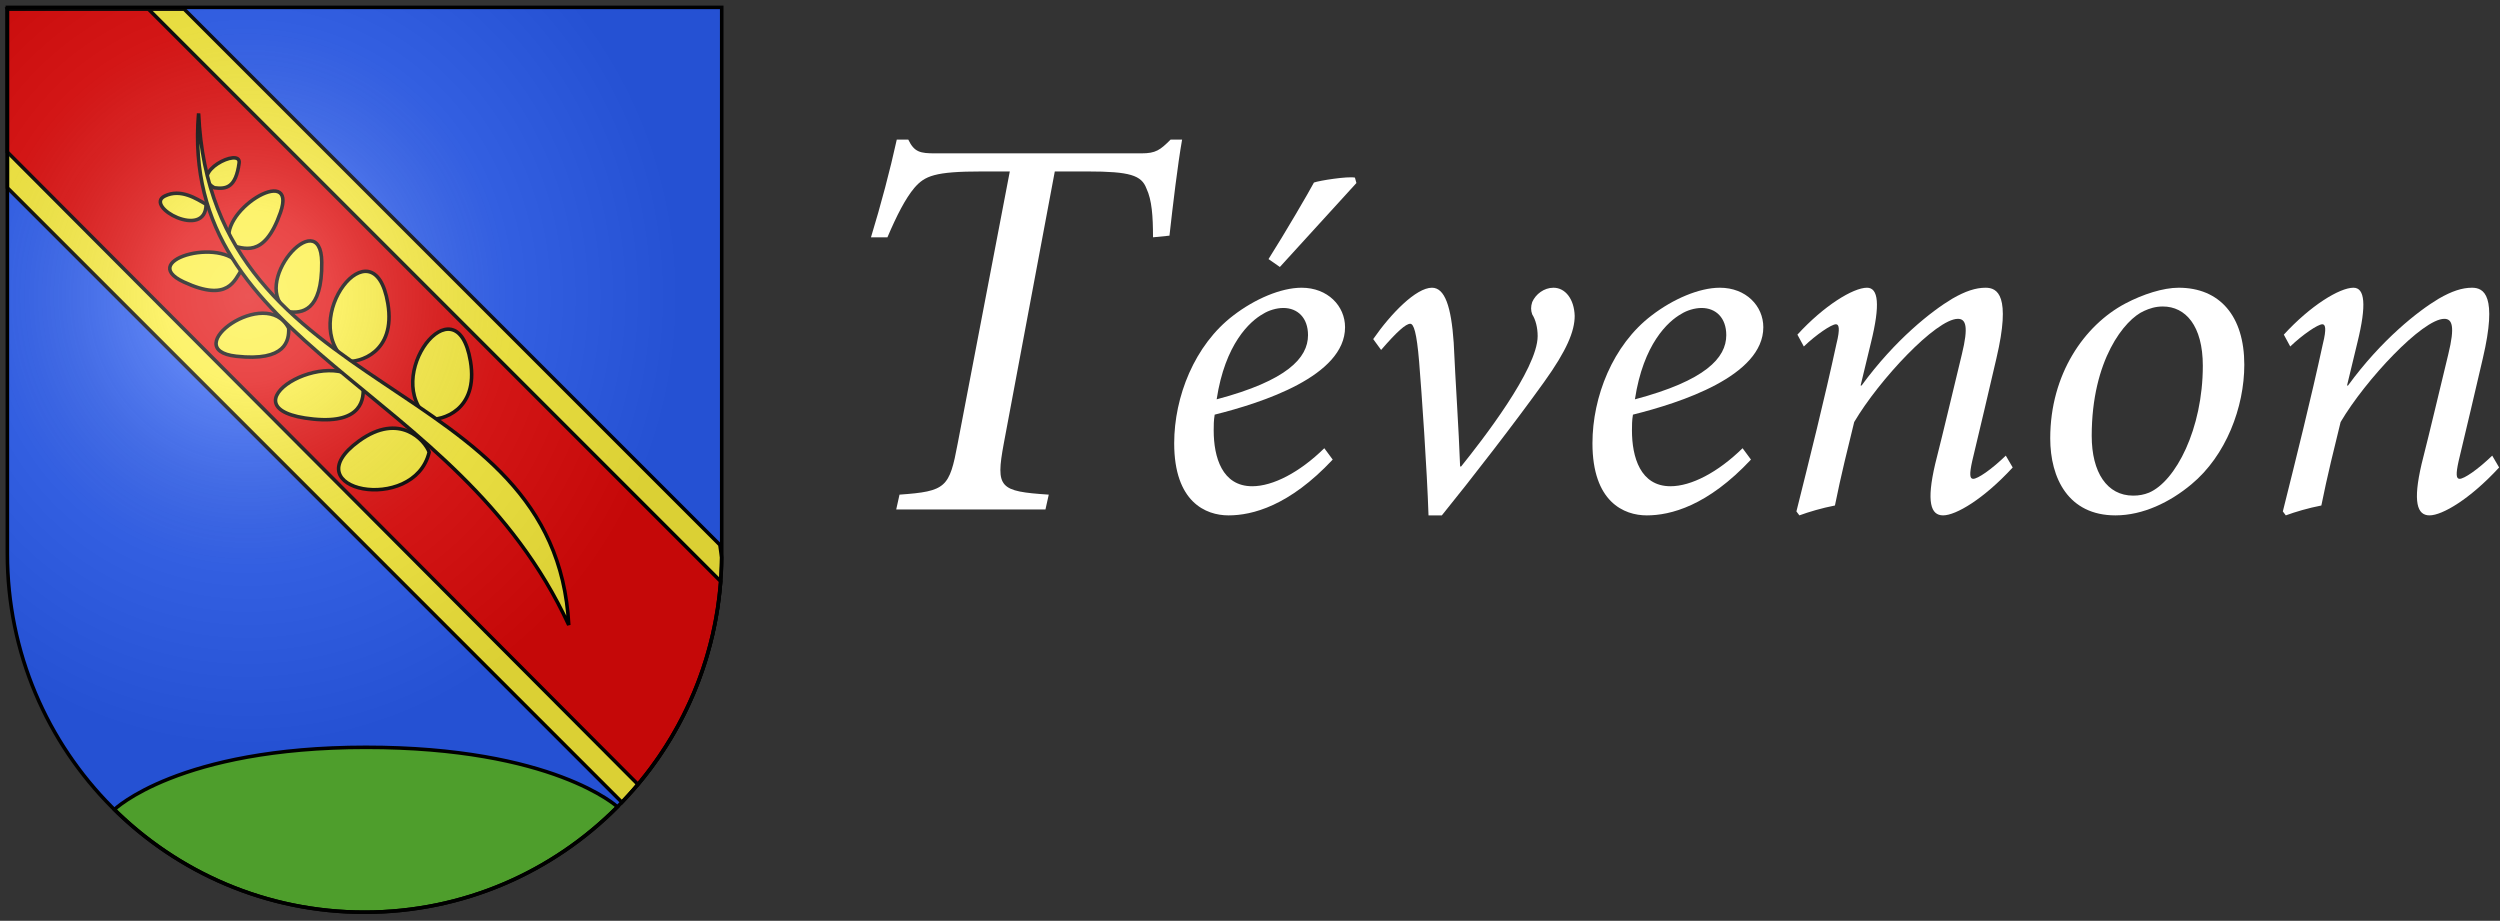
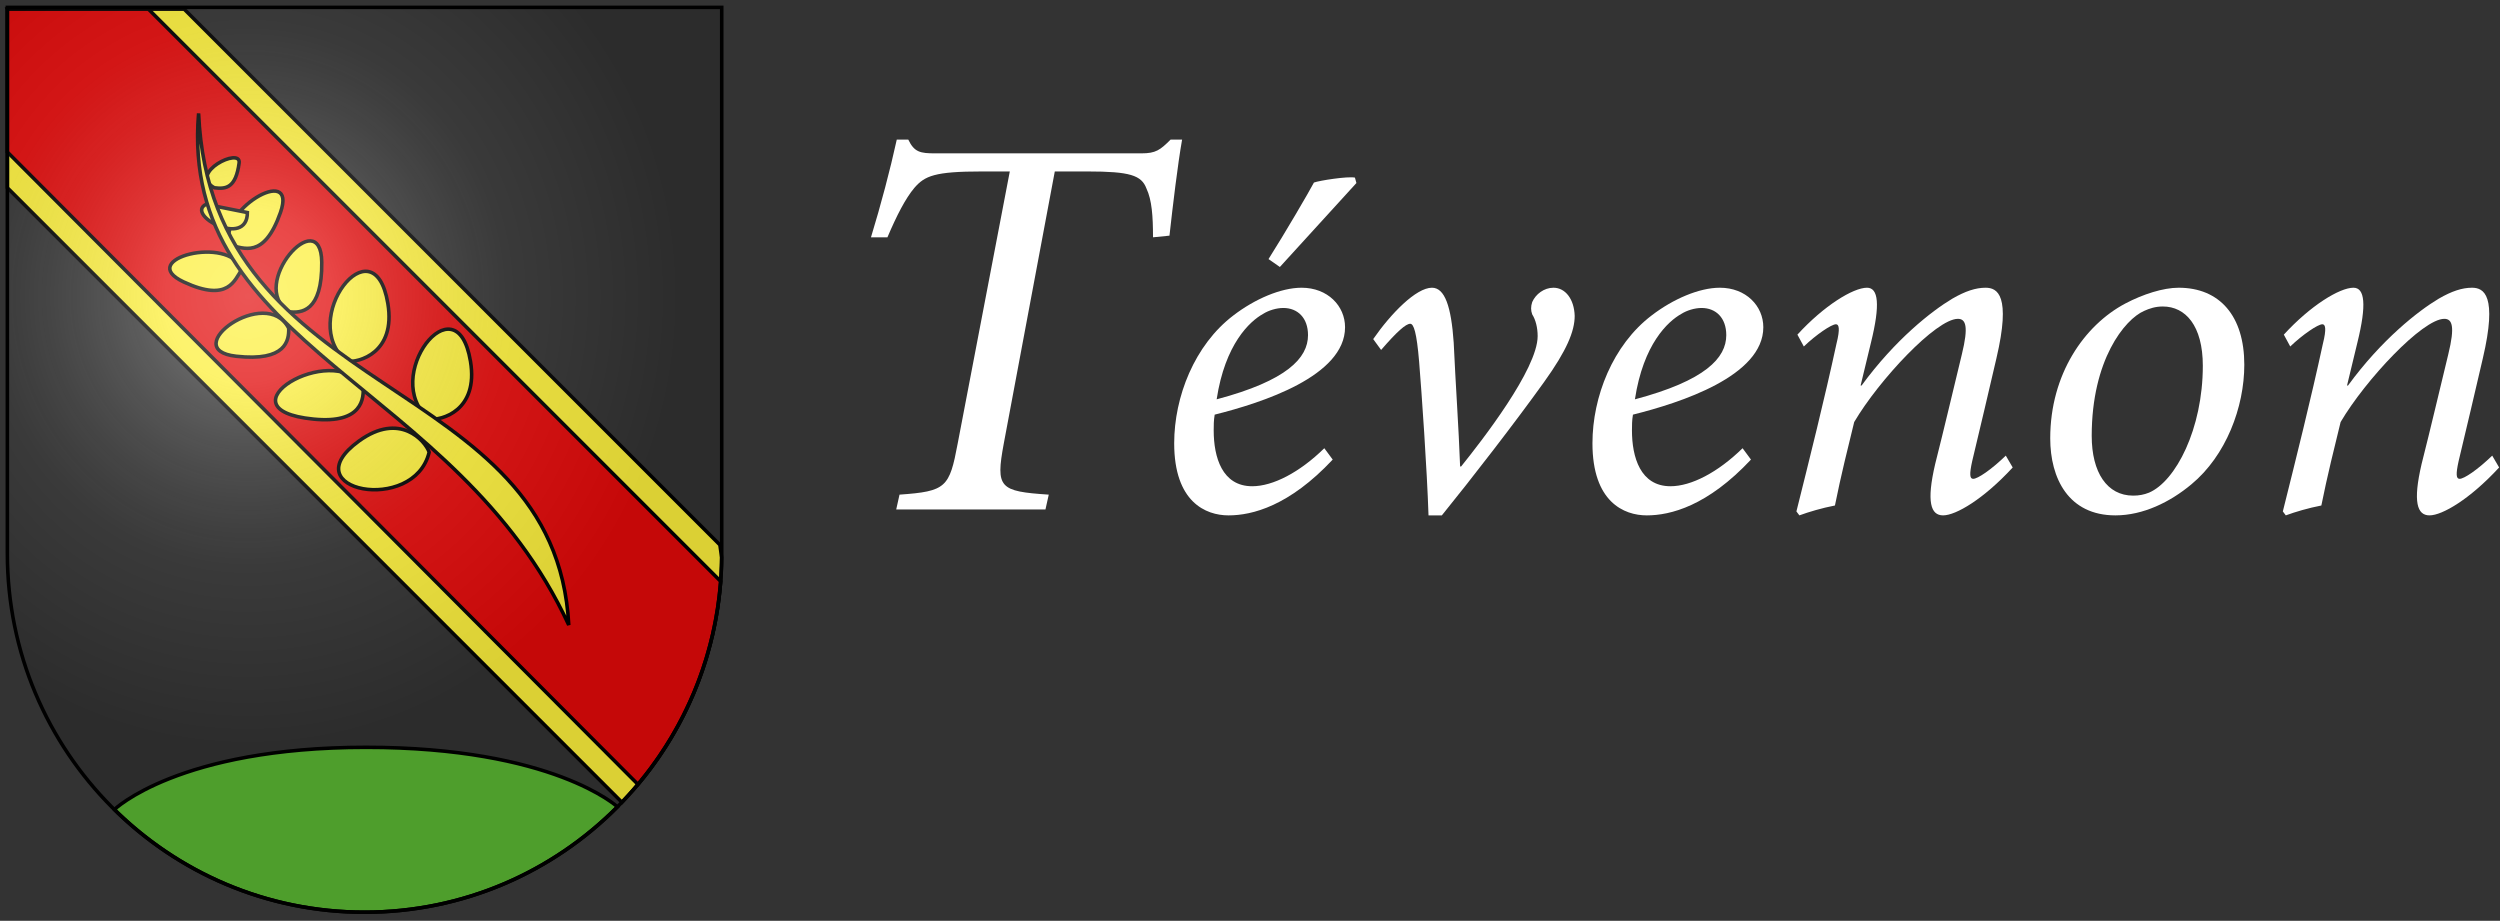
<svg xmlns="http://www.w3.org/2000/svg" width="100%" height="100%" viewBox="0 0 1458 537" version="1.1" xml:space="preserve" style="fill-rule:evenodd;clip-rule:evenodd;">
  <rect x="0" y="0" width="1458" height="537" fill="#333333" stroke="none" />
  <g>
-     <path id="path1899" d="M4.294,4.294l0,318.619c0,115.479 93.263,209.093 208.308,209.093c115.045,0 208.307,-93.614 208.307,-209.093l0,-318.619l-416.615,0Z" style="fill:#2b5df2;fill-rule:nonzero;" />
    <path id="path5109" d="M4.294,5.336l0,104.154l358.398,358.397c0.918,-1.002 1.858,-1.999 2.799,-2.995c0.137,-0.145 0.275,-0.289 0.412,-0.434c0.879,-0.959 1.742,-1.932 2.604,-2.907c0.169,-0.192 0.352,-0.372 0.521,-0.564c0.081,-0.093 0.157,-0.19 0.238,-0.283c0.944,-1.08 1.878,-2.176 2.799,-3.276c0.938,-1.119 1.841,-2.246 2.756,-3.385c0.061,-0.076 0.134,-0.141 0.195,-0.217c0.065,-0.08 0.132,-0.159 0.196,-0.239c0.873,-1.093 1.73,-2.208 2.582,-3.32c0.034,-0.044 0.074,-0.085 0.108,-0.13c0.028,-0.037 0.059,-0.072 0.087,-0.108c0.919,-1.203 1.819,-2.423 2.712,-3.646c0.905,-1.239 1.813,-2.494 2.691,-3.754c0.015,-0.021 0.029,-0.043 0.043,-0.065c0.639,-0.916 1.264,-1.828 1.888,-2.755c0.248,-0.368 0.493,-0.737 0.738,-1.107c0.057,-0.087 0.116,-0.174 0.174,-0.26c0.805,-1.217 1.606,-2.454 2.386,-3.689c1.616,-2.556 3.181,-5.139 4.687,-7.768c0.053,-0.093 0.099,-0.19 0.152,-0.282c1.555,-2.725 3.057,-5.49 4.492,-8.289c0.599,-1.17 1.179,-2.355 1.757,-3.537c0.114,-0.232 0.235,-0.462 0.348,-0.694c0.101,-0.21 0.202,-0.419 0.303,-0.63c0.579,-1.206 1.137,-2.426 1.693,-3.645c0.655,-1.436 1.307,-2.887 1.931,-4.34c0.624,-1.453 1.231,-2.913 1.823,-4.383c0.591,-1.47 1.155,-2.941 1.714,-4.427c0.559,-1.485 1.101,-2.968 1.627,-4.469c0.481,-1.373 0.958,-2.759 1.411,-4.145c0.043,-0.13 0.088,-0.26 0.13,-0.39c0.288,-0.886 0.57,-1.779 0.846,-2.669c0.197,-0.636 0.395,-1.272 0.586,-1.91c0.104,-0.346 0.202,-0.695 0.304,-1.041c0.343,-1.168 0.675,-2.34 0.998,-3.516c0.006,-0.022 0.016,-0.043 0.022,-0.065c0.011,-0.042 0.01,-0.088 0.021,-0.13c0.412,-1.505 0.815,-3.016 1.194,-4.535c0.312,-1.251 0.621,-2.494 0.911,-3.754c0.025,-0.108 0.041,-0.218 0.065,-0.325c0.177,-0.773 0.353,-1.546 0.521,-2.322c0.218,-1.009 0.426,-2.023 0.629,-3.038c0.301,-1.495 0.6,-3.007 0.868,-4.513c0.017,-0.093 0.027,-0.189 0.044,-0.282c0.288,-1.63 0.552,-3.261 0.803,-4.904c0.241,-1.586 0.466,-3.176 0.672,-4.774c0.18,-1.394 0.325,-2.786 0.478,-4.188c0.025,-0.232 0.062,-0.462 0.086,-0.694c0.006,-0.051 0.017,-0.101 0.022,-0.152c0.166,-1.586 0.304,-3.177 0.434,-4.774c0.134,-1.647 0.251,-3.31 0.347,-4.969c0.089,-1.535 0.162,-3.077 0.217,-4.622c0.005,-0.122 0.018,-0.246 0.022,-0.368c0.003,-0.094 -0.003,-0.189 -0,-0.282c0.045,-1.373 0.068,-2.744 0.087,-4.123c0.002,-0.203 0.019,-0.405 0.021,-0.608c-0.001,-0.014 0.002,-0.029 0,-0.043c-0.302,-2.414 -0.655,-4.869 -1.041,-7.378l-312.439,-312.439l-103.113,-0Z" style="fill:#fcef3c;fill-rule:nonzero;stroke:#000;stroke-width:2.08px;" />
    <path id="path3362" d="M4.294,5.336l0,83.323l367.75,368.791c0.693,-0.828 1.379,-1.658 2.061,-2.496c0.343,-0.421 0.68,-0.856 1.02,-1.28c0.338,-0.423 0.685,-0.833 1.02,-1.258c0.108,-0.138 0.217,-0.275 0.325,-0.413c0.555,-0.709 1.103,-1.432 1.649,-2.148c0.471,-0.616 0.947,-1.223 1.411,-1.844c0.182,-0.245 0.361,-0.492 0.542,-0.738c22.492,-30.465 36.92,-67.281 40.143,-107.278c0.025,-0.312 0.063,-0.621 0.087,-0.933l-333.726,-333.726l-82.282,-0Z" style="fill:#e20909;fill-rule:nonzero;stroke:#000;stroke-width:2.08px;" />
    <g id="g6485">
      <path id="path6441" d="M250.286,244.428c7.019,0.938 28.912,-4.819 24.093,-33.73c-8.078,-48.471 -53.004,9.637 -24.093,33.73Z" style="fill:#fcef3c;stroke:#000;stroke-width:2.08px;" />
      <path id="path6459" d="M250.286,263.702c-2.294,-6.699 -17.22,-23.718 -40.938,-6.498c-39.764,28.87 32.289,43.124 40.938,6.498Z" style="fill:#fcef3c;stroke:#000;stroke-width:2.08px;" />
      <path id="path6457" d="M211.738,225.154c0.581,7.057 -0.141,22.124 -28.911,19.274c-56.619,-5.61 11.09,-45.892 28.911,-19.274Z" style="fill:#fcef3c;stroke:#000;stroke-width:2.08px;" />
      <path id="path6443" d="M202.101,210.698c7.019,0.938 28.911,-4.819 24.093,-33.73c-8.079,-48.471 -53.004,9.637 -24.093,33.73Z" style="fill:#fcef3c;stroke:#000;stroke-width:2.08px;" />
      <path id="path6445" d="M168.371,181.787c7.019,0.938 19.639,0.396 19.274,-28.912c-0.434,-34.881 -43.38,13.361 -19.274,28.912Z" style="fill:#fcef3c;stroke:#000;stroke-width:2.08px;" />
      <path id="path6447" d="M134.641,143.238c7.019,0.939 19.222,8.388 28.912,-19.274c10.379,-29.63 -38.549,0 -28.912,19.274Z" style="fill:#fcef3c;stroke:#000;stroke-width:2.08px;" />
      <path id="path6453" d="M141.066,157.199c-4.236,5.675 -7.439,19.608 -33.993,7.199c-28.444,-13.291 26.947,-27.564 33.993,-7.199Z" style="fill:#fcef3c;stroke:#000;stroke-width:2.08px;" />
      <path id="path6455" d="M168.371,191.424c0.244,7.077 -1.536,19.583 -30.666,16.339c-34.669,-3.861 17.561,-41.857 30.666,-16.339Z" style="fill:#fcef3c;stroke:#000;stroke-width:2.08px;" />
-       <path id="path6451" d="M120.186,119.146c-5.533,-3.185 -14.815,-9.373 -24.093,-4.819c-12.475,6.123 24.083,25.889 24.093,4.819Z" style="fill:#fcef3c;stroke:#000;stroke-width:2.08px;" />
+       <path id="path6451" d="M120.186,119.146c-12.475,6.123 24.083,25.889 24.093,4.819Z" style="fill:#fcef3c;stroke:#000;stroke-width:2.08px;" />
      <path id="path6449" d="M125.004,109.509c7.019,0.938 12.539,-0.128 14.456,-14.456c1.277,-9.543 -30.029,5.891 -14.456,14.456Z" style="fill:#fcef3c;stroke:#000;stroke-width:2.08px;" />
      <path id="path6439" d="M115.821,66.142c7.489,169.56 208.159,150.388 215.884,298.367c-65.411,-141.764 -227.424,-161.363 -215.884,-298.367Z" style="fill:#fcef3c;stroke:#000;stroke-width:2.08px;" />
    </g>
    <path id="path6508" d="M66.7,472.118c37.583,37.036 89.074,59.888 145.902,59.888c57.632,0 109.794,-23.484 147.507,-61.45c0,-0 -37.452,-34.718 -146.704,-34.718c-109.253,-0 -146.705,36.28 -146.705,36.28Z" style="fill:#5ab532;stroke:#000;stroke-width:2.08px;" />
    <path id="path2346" d="M4.294,4.294l0,318.619c0,115.479 93.263,209.093 208.308,209.093c115.045,0 208.307,-93.614 208.307,-209.093l0,-318.619l-416.615,0Z" style="fill:url(#_Radial1);fill-rule:nonzero;" />
    <path id="path3239" d="M4.294,4.294l0,318.619c0,115.479 93.263,209.093 208.308,209.093c115.045,0 208.307,-93.614 208.307,-209.093l0,-318.619l-416.615,0Z" style="fill:none;fill-rule:nonzero;stroke:#000;stroke-width:2.08px;" />
  </g>
  <g>
    <path d="M682.674,81.433c-6.08,6.08 -8.64,8 -16.96,8l-120.32,0c-8.64,0 -12.16,-0.64 -15.68,-8l-6.72,0c-3.84,17.6 -9.28,38.08 -15.04,56.96l9.6,0c5.44,-12.8 10.56,-22.72 15.68,-28.8c6.08,-7.04 11.84,-9.6 39.36,-9.6l16.32,0l-30.4,158.72c-4.8,25.6 -6.72,27.84 -33.92,29.76l-1.92,8.64l87.04,0l1.92,-8.64c-28.8,-1.92 -31.04,-3.84 -26.24,-29.76l29.76,-158.72l19.2,0c24.64,0 31.36,2.24 34.24,9.92c3.2,6.72 3.84,16.32 3.84,28.48l9.6,-0.96c1.92,-17.28 4.8,-41.6 7.36,-56l-6.72,0Z" style="fill:#fff;fill-rule:nonzero;" />
    <path d="M772.338,261.401c-14.4,14.112 -29.952,22.176 -42.048,22.176c-17.568,0 -22.464,-16.992 -22.464,-32.544c-0,-2.88 -0,-5.76 0.576,-9.216c27.648,-6.912 76.032,-22.464 76.032,-50.976c-0,-12.384 -10.08,-23.04 -25.344,-23.04c-12.096,0 -27.36,6.624 -39.744,16.128c-22.752,17.28 -34.56,47.52 -34.56,74.592c-0,34.272 18.432,42.048 31.68,42.048c13.824,0 35.424,-5.472 60.768,-32.544l-4.896,-6.624Zm-23.904,-81.792c8.352,0 14.4,5.76 14.4,15.84c-0,13.248 -12.096,26.496 -53.28,37.44c4.896,-32.256 19.296,-45.504 27.072,-49.824c3.168,-2.016 7.776,-3.456 11.808,-3.456Zm42.624,-72.864l-0.864,-3.168c-4.32,-0.864 -20.736,1.728 -23.904,2.88c-2.88,5.472 -16.992,29.664 -26.496,44.64l6.624,4.608l44.64,-48.96Z" style="fill:#fff;fill-rule:nonzero;" />
    <path d="M851.538,272.057c-0.864,-23.616 -2.592,-46.944 -3.744,-72.288c-1.44,-21.024 -5.184,-31.968 -12.672,-31.968c-9.216,0 -23.904,14.976 -34.272,29.952l4.608,6.336c9.216,-10.656 14.4,-15.264 16.992,-15.264c2.016,0 3.744,4.896 5.184,22.176c1.44,17.568 4.608,62.784 5.472,89.568l7.776,0c17.28,-21.312 42.912,-54.432 59.616,-77.76c13.248,-18.432 17.856,-29.664 17.856,-38.592c-0.288,-9.792 -5.472,-16.416 -12.384,-16.416c-5.472,0 -10.368,3.744 -12.384,8.352c-0.864,2.592 -0.864,4.896 -0,7.2c2.016,3.168 3.168,7.776 3.168,12.672c-0,19.296 -32.832,61.344 -44.64,76.032l-0.576,0Z" style="fill:#fff;fill-rule:nonzero;" />
    <path d="M1016.27,261.401c-14.4,14.112 -29.952,22.176 -42.048,22.176c-17.568,0 -22.464,-16.992 -22.464,-32.544c-0,-2.88 -0,-5.76 0.576,-9.216c27.648,-6.912 76.032,-22.464 76.032,-50.976c-0,-12.384 -10.08,-23.04 -25.344,-23.04c-12.096,0 -27.36,6.624 -39.744,16.128c-22.752,17.28 -34.56,47.52 -34.56,74.592c-0,34.272 18.432,42.048 31.68,42.048c13.824,0 35.424,-5.472 60.768,-32.544l-4.896,-6.624Zm-23.904,-81.792c8.352,0 14.4,5.76 14.4,15.84c-0,13.248 -12.096,26.496 -53.28,37.44c4.896,-32.256 19.296,-45.504 27.072,-49.824c3.168,-2.016 7.776,-3.456 11.808,-3.456Z" style="fill:#fff;fill-rule:nonzero;" />
    <path d="M1169.78,265.721c-8.64,8.352 -16.416,13.536 -19.008,13.536c-2.016,0 -2.304,-2.592 -0.576,-10.368c4.896,-20.16 9.504,-40.32 14.112,-59.904c8.64,-36.864 0.576,-41.184 -6.336,-41.184c-5.76,0 -11.808,2.016 -19.296,6.336c-12.096,7.2 -33.408,23.904 -52.992,50.688l-0.576,0l6.048,-25.056c5.472,-22.176 4.32,-31.968 -2.304,-31.968c-8.064,0 -25.056,10.368 -40.608,27.36l3.744,6.912c7.2,-6.912 16.128,-12.96 18.72,-12.96c1.728,0 2.592,2.304 0.288,11.52c-6.912,31.968 -15.552,66.528 -23.328,97.632l1.728,2.304c5.472,-2.016 13.248,-4.32 20.736,-5.76c3.456,-17.28 7.776,-34.56 11.232,-48.672c14.4,-24.48 47.808,-60.192 60.48,-60.192c4.608,0 6.336,4.32 2.304,20.736c-5.184,21.312 -10.08,42.336 -15.552,63.936c-5.184,22.176 -2.592,29.952 4.608,29.952c7.488,0 23.616,-9.504 40.608,-27.936l-4.032,-6.912Z" style="fill:#fff;fill-rule:nonzero;" />
    <path d="M1233.71,300.569c16.128,0 31.968,-7.776 44.352,-18.144c20.16,-16.704 30.816,-44.928 30.816,-69.696c-0,-28.512 -14.4,-44.928 -38.304,-44.928c-8.928,0 -20.736,3.744 -31.104,9.216c-23.904,12.672 -43.776,41.184 -43.776,78.624c-0,23.328 10.656,44.928 38.016,44.928Zm10.368,-11.52c-15.264,0 -24.192,-13.536 -24.192,-34.848c-0,-44.352 19.296,-67.968 30.528,-72.864c3.168,-1.44 6.624,-2.592 10.944,-2.592c13.248,0 23.328,11.232 23.328,34.56c-0,36.864 -15.84,67.392 -31.392,74.016c-2.88,1.152 -5.76,1.728 -9.216,1.728Z" style="fill:#fff;fill-rule:nonzero;" />
    <path d="M1453.46,265.721c-8.64,8.352 -16.416,13.536 -19.008,13.536c-2.016,0 -2.304,-2.592 -0.576,-10.368c4.896,-20.16 9.504,-40.32 14.112,-59.904c8.64,-36.864 0.576,-41.184 -6.336,-41.184c-5.76,0 -11.808,2.016 -19.296,6.336c-12.096,7.2 -33.408,23.904 -52.992,50.688l-0.576,0l6.048,-25.056c5.472,-22.176 4.32,-31.968 -2.304,-31.968c-8.064,0 -25.056,10.368 -40.608,27.36l3.744,6.912c7.2,-6.912 16.128,-12.96 18.72,-12.96c1.728,0 2.592,2.304 0.288,11.52c-6.912,31.968 -15.552,66.528 -23.328,97.632l1.728,2.304c5.472,-2.016 13.248,-4.32 20.736,-5.76c3.456,-17.28 7.776,-34.56 11.232,-48.672c14.4,-24.48 47.808,-60.192 60.48,-60.192c4.608,0 6.336,4.32 2.304,20.736c-5.184,21.312 -10.08,42.336 -15.552,63.936c-5.184,22.176 -2.592,29.952 4.608,29.952c7.488,0 23.616,-9.504 40.608,-27.936l-4.032,-6.912Z" style="fill:#fff;fill-rule:nonzero;" />
  </g>
  <defs>
    <radialGradient id="_Radial1" cx="0" cy="0" r="1" gradientUnits="userSpaceOnUse" gradientTransform="matrix(253.099,3.19039e-22,3.05104e-21,263.856,144.452,172.741)">
      <stop offset="0" style="stop-color:#fff;stop-opacity:0.31" />
      <stop offset="0.19" style="stop-color:#fff;stop-opacity:0.25" />
      <stop offset="0.6" style="stop-color:#6b6b6b;stop-opacity:0.13" />
      <stop offset="1" style="stop-color:#000;stop-opacity:0.13" />
    </radialGradient>
  </defs>
</svg>